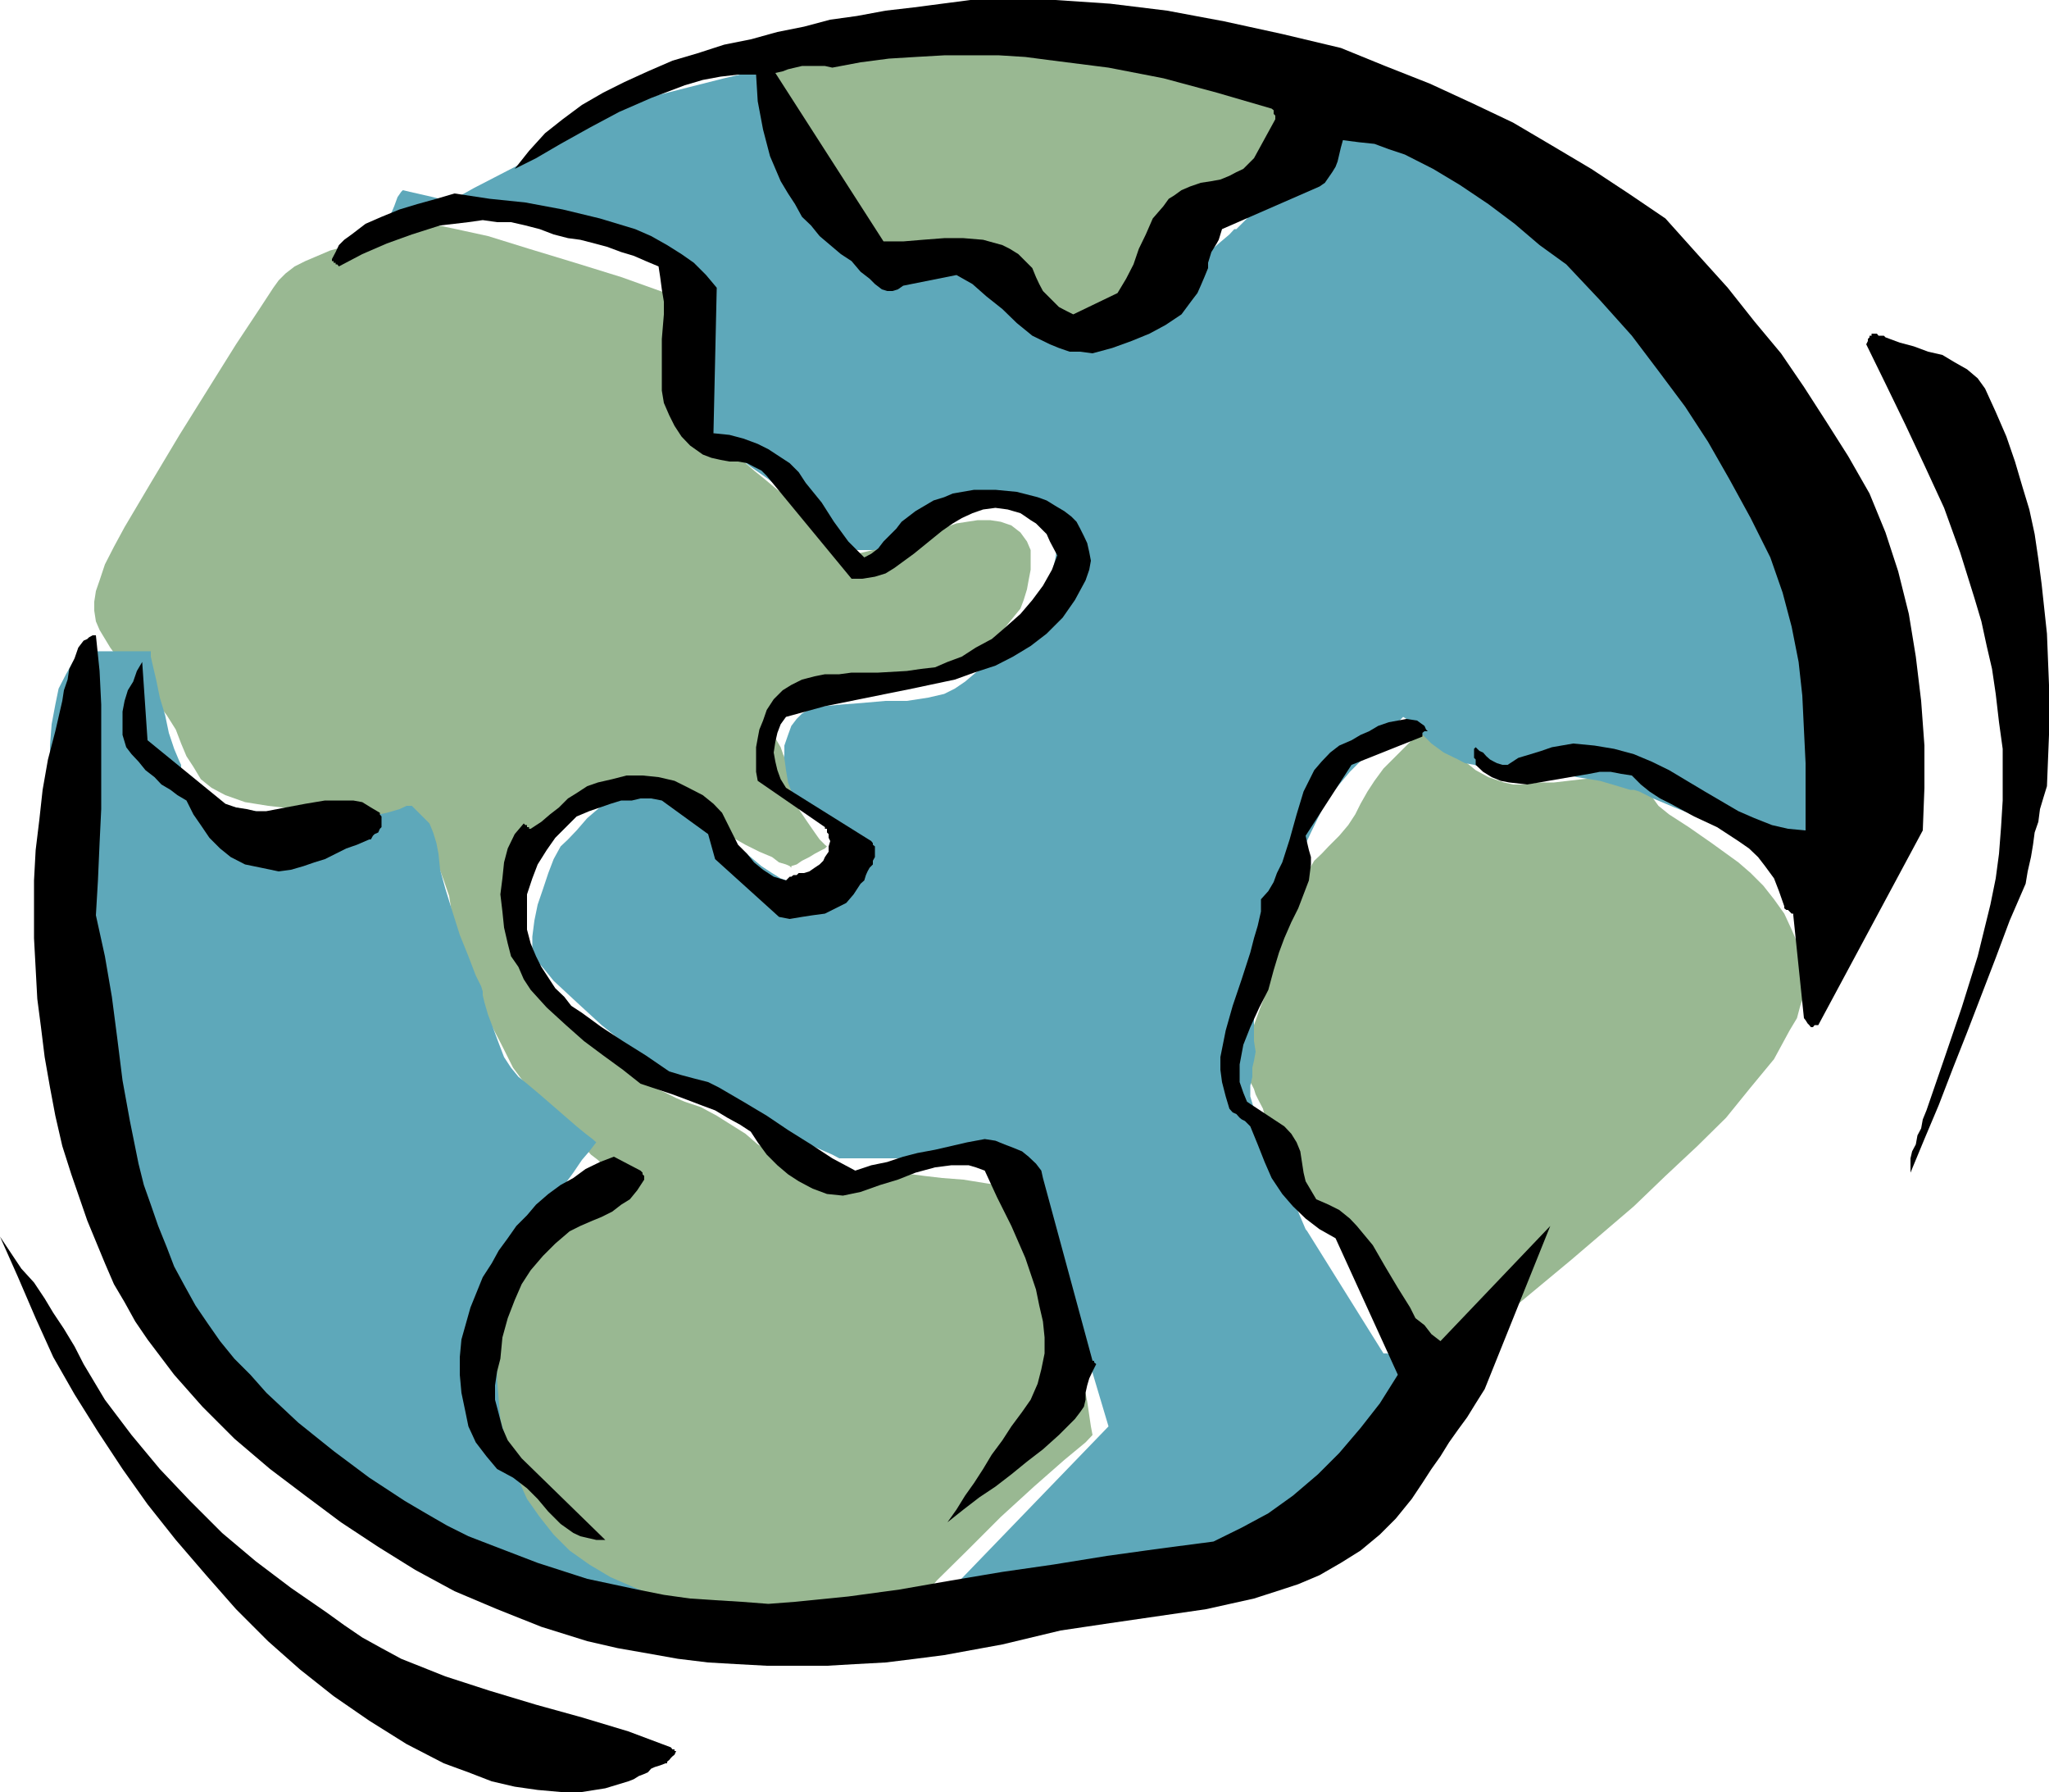
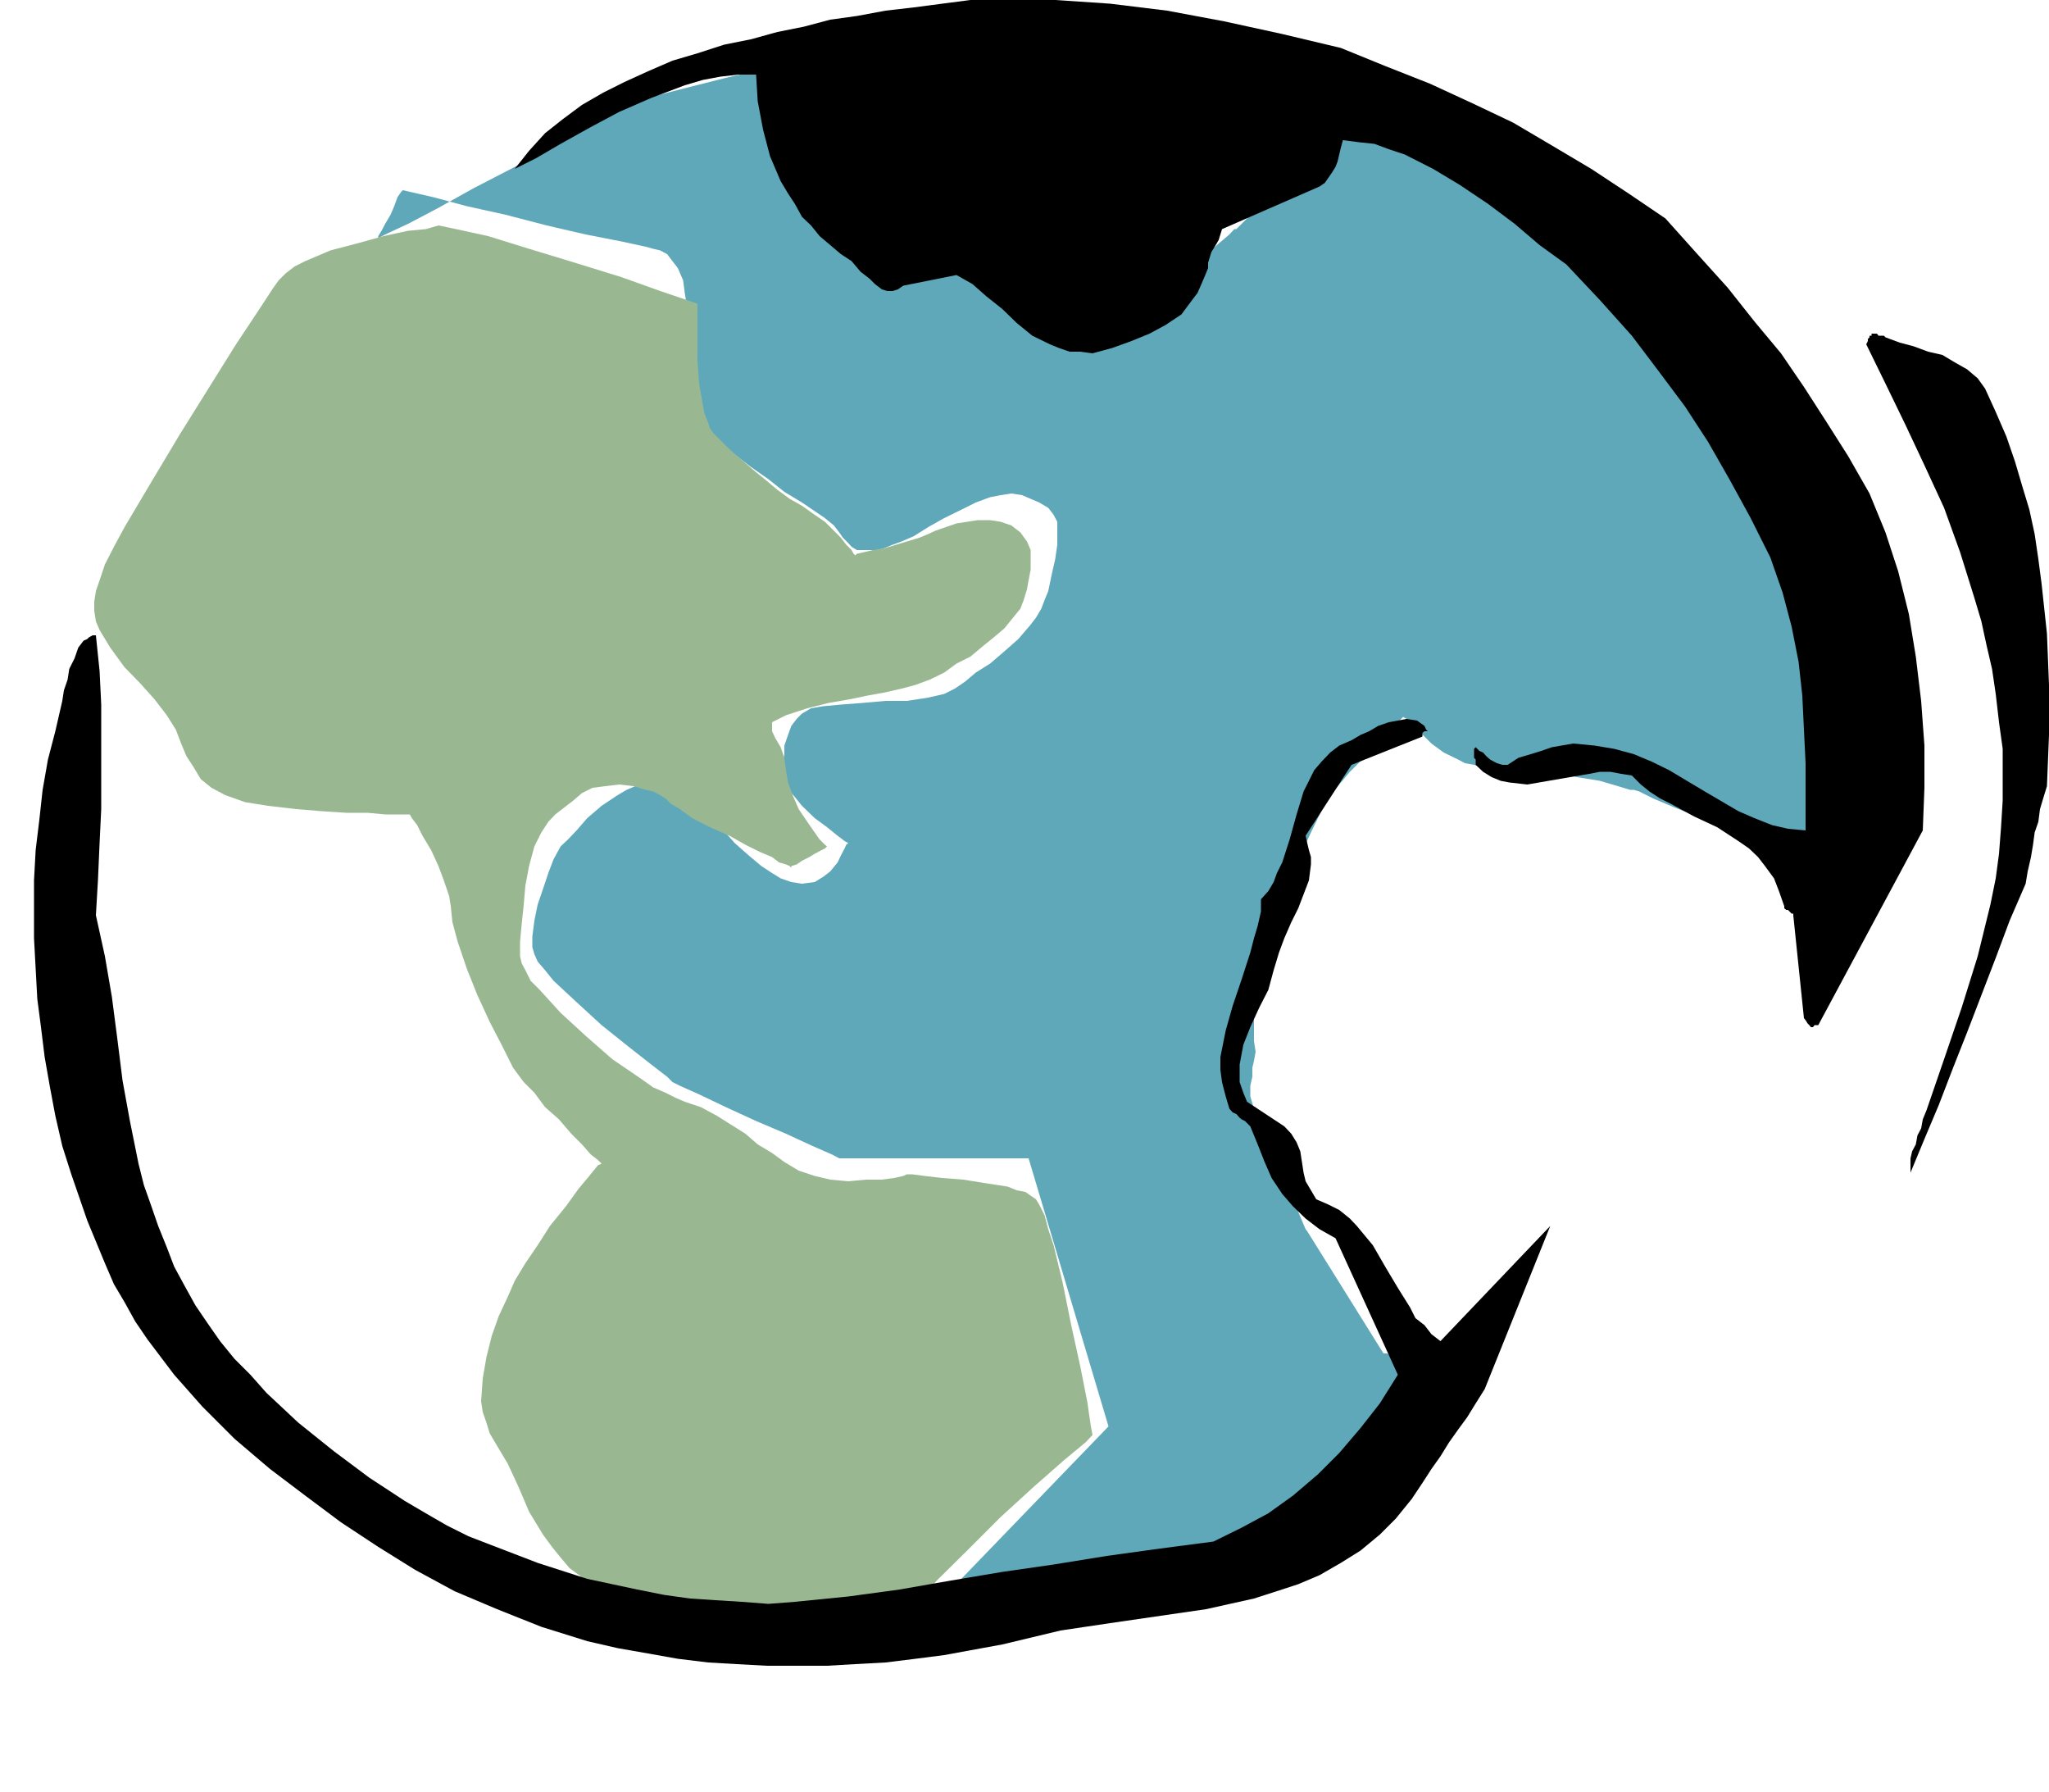
<svg xmlns="http://www.w3.org/2000/svg" height="419.712" viewBox="0 0 360 314.784" width="480">
-   <path style="fill:#99b892" d="m375.038 499.785 2.52-1.872 6.84-5.328 9.36-7.776 10.944-9.36 5.544-5.328 5.616-5.256 5.04-4.968 4.32-5.328 4.104-4.968 2.736-5.04 1.296-2.16.576-2.16.648-1.872v-1.872l-.288-3.456-.648-3.384-1.224-2.808-1.296-2.808-1.8-2.52-1.872-2.376-2.232-2.232-2.16-1.872-4.68-3.384-4.032-2.808-3.456-2.232-1.872-1.512-.936-1.296-.936-1.224-1.224-.936-1.584-.648-2.16-.576-2.808-.36-3.744.36-4.968.576h-2.808l-2.232.36h-2.16l-1.584-.36-2.736-.936-2.232-1.224-1.512-1.224-1.296-1.224-1.224-1.296-1.224-.576-1.296-.648-.936-.648-.576-.576-.648-.648h-.648l-.936.648-1.224 1.224-2.16 2.16-2.52 2.52-1.584 2.16-1.224 1.872-1.224 2.16-.936 1.872-1.224 1.872-1.584 1.872-1.872 1.872-1.224 1.296-1.296 1.224-.936 1.584-.936 1.872-1.512 3.312-1.584 4.032-.936 3.744-.936 3.168-.936 2.808-.648 1.872-.288 1.512-.648 1.584-.576 1.584-.648 1.8-.648 1.584-.288 1.872-.288 1.584v3.384l.288.936.288.648.36.648.288.576.288.936.648 1.296.648 1.224.288 1.224.648 1.296.576 1.224.648 1.224.648 1.296.288 1.512.648 1.872v4.968l.288.648.648.936.936.936 1.512.936 1.872 1.224 1.584 1.296 1.584 1.224 1.512 1.224.936 1.296.936.576.648.648.288.288.36.36.576 1.512.936 1.872 1.584 2.16 1.224 2.52 1.584 2.52 1.224 2.16.936 1.872.288.648.648.576.648.36.936.288 1.512.288 1.872-.288 1.872-.288 1.296-.36 1.224-.288z" transform="translate(-117.638 -263.553)" />
  <path style="fill:#5ea8ba" d="m284.102 543.417 28.296-29.304-14.04-47.088h-33.264l-1.224-.648-3.456-1.512-4.68-2.16-5.256-2.232-5.328-2.448-4.68-2.232-3.384-1.512-1.296-.648-.936-.936-2.808-2.16-4.032-3.168-4.68-3.744-4.392-4.032-4.032-3.744-1.512-1.872-1.296-1.512-.576-1.296-.36-1.224v-1.872l.36-2.808.576-2.808.936-2.736.936-2.808.936-2.448 1.224-2.232 1.296-1.224 1.512-1.584 1.872-2.16 2.52-2.16 2.808-1.872 1.584-.936 1.512-.648 1.584-.288h1.872l1.584.288 2.16.648 1.872 1.224 1.872 1.584 3.744 3.384 2.808 3.168 2.448 2.16 2.232 1.872 1.872 1.224 1.512.936 1.872.648 1.872.288 2.232-.288 1.512-.936 1.224-.936 1.296-1.584.576-1.224.648-1.224.288-.648.36-.288-.648-.36-1.224-.936-1.872-1.512-2.16-1.584-2.232-2.16-1.512-1.872-.936-.936-.36-.936-.288-.936-.288-.936v-1.584l.288-1.872v-1.512l.648-1.872.576-1.584.936-1.224.936-.936 1.584-.936 2.16-.36 3.096-.288 3.744-.288 4.104-.36h3.744l3.744-.576 2.808-.648 1.872-.936 1.8-1.224 1.872-1.584 2.52-1.584 2.52-2.16 2.448-2.16 2.16-2.52.936-1.224.936-1.584.576-1.512.648-1.584.648-3.096.576-2.52.36-2.52v-4.032l-.648-1.224-.936-1.224-1.584-.936-1.512-.648-1.512-.648-1.872-.288-1.872.288-1.872.36-2.52.936-2.448 1.224-3.096 1.512-2.808 1.584-2.52 1.584-2.16.936-1.584.576-1.584.648-1.224.288h-3.456l-.936-.576-.576-.648-.936-.936-.648-.936-.936-1.224-1.584-1.296-1.8-1.224-2.232-1.512-3.096-1.872-2.808-2.232-3.096-2.16-2.808-2.16-2.52-2.232-2.16-1.872-.936-1.872-.648-1.512-.288-1.872v-10.008l-.648-2.16-.648-2.16-.576-2.52-.36-2.16-.288-2.232-.936-2.16-1.224-1.584-.648-.864-1.224-.648-1.224-.288-1.296-.36-4.32-.936-6.264-1.224-6.84-1.584-7.2-1.872-6.84-1.512-5.904-1.584-4.104-.936-1.224-.288-.288.288-.648.936-.576 1.584-.648 1.512-.936 1.584-.648 1.224-.576.936v.36l1.224-.648 4.032-1.872 5.328-2.808 6.192-3.456 6.552-3.384 5.976-3.168 4.608-2.808 2.232-1.8.936-.648 1.512-.936 1.872-.648 2.232-.936 5.904-1.872 5.904-1.512 6.264-1.584 5.256-1.224 3.744-.936 1.296-.36.288.36.288 1.224.936 1.872.648 1.872.936 2.52.936 2.16.936 1.872.648 1.512.864 1.872.936 2.232 1.296 2.448 1.224 2.808 1.224 2.52 1.296 1.872.576 1.584.36.288v.648l.936.576 1.224.36 2.16.576 3.744.936 4.68.648 4.968.648 3.744.576 2.808.288 2.232.36 1.512.288 1.224.936.936.936.936 1.584.936 1.872.936 1.224.936 1.224 1.224.936 1.224.648 1.584.288 2.16.36h2.16l1.584-.36 1.584-.288 1.872-.936 1.872-.936 3.744-2.52 4.032-2.808 3.456-3.096 2.808-2.448 1.872-1.584.864-.936h.36l.936-.936 1.224-1.224 1.224-1.296 1.584-1.512 1.584-1.872.936-1.584.576-1.224.648-1.584.648-1.224 1.224-1.296.936-.936 1.224-.936.936-.576.648-.648h.288l.36-.288.936-.936 1.224-.648 2.16-.936 2.52-.288h2.808l1.224.288 1.584.648 1.872.936 1.512 1.224 5.328 3.744 8.712 5.616 4.968 3.456 5.616 4.032 5.616 4.392 5.976 4.968 5.904 5.256 5.616 5.616 5.616 6.264 4.968 6.552 2.16 3.384 2.232 3.456 2.16 3.744 1.872 3.744 1.512 3.744 1.296 3.744 1.224 4.032.936 4.032 2.808 14.328 1.584 11.592.936 8.352v9.72l-.36 2.448-.576.936v.36l-.36.288-1.224.288-1.872.36-1.872.288-2.16.288h-2.232l-.936-.288-.936-.288-.576-.36-.648-.576-1.872-1.584-3.096-1.872-4.032-1.872-4.104-2.16-4.032-1.584-3.744-1.584-2.448-1.224-.936-.288h-.648l-2.16-.648-3.168-.936-4.032-.648-4.392-.936-4.032-.576-3.744-.288h-4.68l-1.224-.36-1.584-.288-1.224-.648-2.52-1.224-2.16-1.584-1.872-1.872-1.584-1.224-.936-1.224-.576-.36-.36.36-1.224 1.224-1.584 1.584-2.16 2.16-1.872 2.16-2.16 2.16-1.872 2.232-1.224 1.512-1.296 1.872-1.224 2.52-1.224 2.52-1.296 2.808-1.224 2.16-.936 2.16-.648 1.296-.288.576v.648l-.288 1.512-.648 2.448-.648 2.808-.936 3.096-.576 2.808-.648 2.52-.288 1.872-.36 1.224-.288 1.296-.288.936-.36.936-.288 1.224v4.32l.288 1.872-.288 1.584-.288 1.224v1.584l-.36 1.584v1.872l.648 2.16.648 2.52 1.224 2.808 1.584 3.096 1.224 3.096 1.584 3.096 1.224 2.808.936 2.232.648 1.512.288.36 13.392 21.456h.648l1.224.648 1.584.648 1.224 1.224.648.936.576.936v2.52l-.288 1.512-.648 1.872-1.224 1.872-1.584 2.16-4.032 4.68-4.32 4.68-5.04 5.04-4.968 4.608-2.808 1.872-2.808 1.872-2.808 1.872-2.808 1.584-2.808 1.224-2.808 1.296-3.096.576-2.808.648h-12.744l-6.912-.648-6.12-.576-5.328-.648-4.032-.288-2.16-.36z" transform="translate(-117.638 -263.553)" />
  <path style="fill:#99b892" d="m276.974 548.385.576-1.224.936-1.584 1.872-2.16 1.872-2.232 5.328-5.256 5.904-5.904 5.832-5.328 5.328-4.68 3.744-3.096 1.224-1.296-.288-1.512-.648-4.392-1.224-6.192-1.584-7.2-1.512-7.488-1.584-6.552-.936-2.808-.648-2.448-.936-1.872-.576-.936-.936-.648-.936-.648-1.512-.288-1.584-.648-3.744-.576-4.032-.648-3.744-.288-3.096-.36-2.16-.288h-.936l-.648.288-1.584.36-2.16.288h-2.808l-3.096.288-3.168-.288-2.736-.648-2.808-.936-2.52-1.512-2.16-1.584-2.52-1.512-2.16-1.872-2.52-1.584-2.52-1.584-2.808-1.512-2.808-.936-1.512-.648-1.872-.936-2.16-.936-2.232-1.584-4.968-3.384-4.68-4.104-4.392-4.032-3.672-4.032-1.584-1.584-.936-1.872-.648-1.224-.288-1.224v-2.52l.288-3.096.36-3.456.288-3.312.648-3.456.936-3.456 1.224-2.448 1.224-1.872 1.224-1.296 1.584-1.224 1.584-1.224 1.512-1.296 1.872-.936 2.232-.288 2.448-.288 2.52.288 2.16.648 1.296.288 1.224.648.936.576.936.936 1.584.936 2.16 1.584 3.096 1.584 3.456 1.512 2.808 1.584 2.448 1.224 2.232.936 1.224.936 1.224.36.648.288.288.288v-.288l.936-.288.936-.648 1.296-.648.936-.576 1.224-.648.576-.288.36-.36-.36-.288-.936-.936-.864-1.224-1.296-1.872-1.512-2.232-.936-2.16-.936-2.52-.36-2.16-.288-2.16-.648-1.872-.936-1.584-.576-1.224v-1.584l.576-.288 1.872-.936 3.744-1.224 3.744-.936 3.744-.648 3.096-.648 3.168-.576 2.808-.648 2.448-.648 2.52-.936 2.52-1.224 2.16-1.584 2.448-1.224 2.232-1.872 1.872-1.512 1.872-1.584 1.512-1.872 1.296-1.584.576-1.512.576-1.872.288-1.584.36-1.872v-3.456l-.648-1.512-1.152-1.584-1.584-1.224-1.872-.648-1.872-.288h-2.16l-1.872.288-1.872.288-1.872.648-1.872.648-1.224.576-1.584.648-2.16.648-1.872.576-2.232.648-1.872.288-1.512.36-1.296.288-.288.288-.288-.288-.36-.648-.936-.936-.936-1.224-1.224-1.224-1.584-1.584-1.8-1.224-2.232-1.584-2.16-1.224-2.16-1.584-2.232-1.872-1.872-1.512-2.16-1.872-1.872-1.584-1.584-1.584-1.512-1.512-.648-.936-.288-.936-.648-1.584-.288-1.584-.648-3.672-.288-4.104v-9.936l-1.872-.648-4.68-1.584-6.84-2.448-8.136-2.52-8.064-2.448-7.2-2.232-5.616-1.224-3.096-.648-2.232.648-3.096.288-4.32.936-4.68 1.296-4.68 1.224-4.392 1.872-1.872.936-1.584 1.224-1.224 1.224-.936 1.296-2.448 3.744-4.104 6.192-4.68 7.488-5.256 8.424-5.04 8.424-4.608 7.776-1.872 3.456-1.584 3.096-.936 2.808-.648 1.872-.288 1.872v1.584l.288 1.872.648 1.512 1.872 3.096 2.52 3.456 2.736 2.808 2.52 2.808 2.16 2.808 1.584 2.52.936 2.448.936 2.232 1.224 1.872 1.296 2.16 1.872 1.512 2.448 1.296 3.456 1.224 4.032.648 4.968.576 4.392.36 4.392.288h3.744l3.096.288h4.32l.36.648.936 1.224.936 1.872 1.512 2.52 1.296 2.808.936 2.52.936 2.736.288 1.8.288 2.808.936 3.456 1.584 4.68 1.872 4.68 2.16 4.68 2.232 4.32 1.872 3.744 1.872 2.52 1.872 1.872 1.872 2.52 2.448 2.16 2.16 2.52 1.872 1.872 1.584 1.8 1.224.936.648.648-.648.288-1.512 1.872-1.872 2.232-2.232 3.096-2.808 3.456-2.16 3.384-2.16 3.168-1.872 3.096-1.224 2.808-1.584 3.384-1.224 3.456-.936 3.744-.648 3.744-.288 4.032.288 1.872.648 1.872.576 1.872.936 1.584 2.232 3.744 1.872 4.032 1.872 4.392 2.448 4.032 1.584 2.16 1.512 1.872 1.584 1.872 2.16 1.584 2.232 1.512 2.16 1.296 2.808 1.224 3.096.936 6.912 1.224 7.416.936 7.848.648h7.488l6.84.288 5.256-.288h3.744z" transform="translate(-117.638 -263.553)" />
-   <path style="fill:#5ea8ba" d="M132.038 377.96h12.096v.937l.36 1.584.576 2.448.648 3.168.936 3.096.648 3.096.936 2.808.936 2.232.288.576v.648l-.288.576-.36.648-.576.936v1.224l.288.36.936.576.936.36 4.032 1.224 5.976 1.224 7.128 1.296 5.904.576h5.04l4.032-.576 3.096-.648 2.232-.648 1.224-.576h.936l.288.288.936.936.936.936.936.936.648 1.584.576 1.872.36 1.872.288 2.808.936 3.384 1.224 3.96 1.296 4.104 1.512 3.744 1.296 3.384.936 1.872.288.936v.648l.288 1.224.648 2.232.936 2.448.936 2.52.936 2.448 1.224 1.872 1.296 1.584 1.512 1.224 2.232 1.872 2.16 1.872 2.16 1.872 2.16 1.872 1.584 1.296 1.224.936.648.576-.288.36-.936 1.224-1.296 1.512-1.512 2.232-1.584 2.16-1.224 2.16-1.584 2.52-.936 1.872-.936 1.584-.936 1.224-1.224 1.224-.936.936-1.224 1.584-.936 2.16-.936 2.808-.648 4.392-.288 5.256v6.552l.288 3.456.288 3.384.936 3.456.936 3.744 1.296 3.456 1.512 3.384 2.232 3.168 2.448 3.096 2.808 2.808 3.456 2.448 3.744 2.232 4.32 1.872 3.744 1.512 2.52.936.288.36.36.288v.288l-.36.36h-3.744l-6.552-.648-7.488-.936-7.416-.936-5.328-.936-2.16-.288-2.52-1.872-6.264-5.328-8.712-7.488-10.296-8.424-9.936-8.352-9.072-7.488-6.192-5.328-2.52-1.872-1.224-4.68-3.744-11.808-4.968-17.136-5.04-19.944-2.16-10.296-1.872-10.656-1.224-9.576-.936-9.36v-8.352l.288-3.744.648-3.456.576-2.808 1.296-2.52 1.224-2.16z" transform="translate(-117.638 -263.553)" />
  <path style="fill:#000" d="m477.278 401.649.36-9v-8.784l-.36-9-.936-8.712-.576-4.392-.648-4.392-.936-4.32-1.224-4.032-1.296-4.392-1.512-4.392-1.872-4.32-1.872-4.104-1.296-1.8-1.872-1.584-2.16-1.224-2.16-1.296-2.52-.576-2.52-.936-2.448-.648-2.52-.936-.288-.288h-.936l-.288-.36h-.936v.36h-.36v.288l-.288.288v.36l-.288.576 3.384 6.912 3.456 7.128 3.384 7.2 3.456 7.488 2.808 7.776 2.52 8.064 1.224 4.104.936 4.32.936 4.032.648 4.392.576 4.968.648 4.68v9.072l-.288 4.68-.36 4.68-.576 4.32-.936 4.608-2.232 9.072-2.808 9-3.096 9.072-3.096 9-.648 1.584-.288 1.584-.648 1.224-.288 1.584-.648 1.224-.288 1.224v2.52l2.448-5.904 2.52-5.976 2.52-6.552 2.448-6.192 2.52-6.552 2.52-6.552 2.448-6.552 2.808-6.48.36-2.16.576-2.52.36-2.16.288-2.16.648-1.872.288-2.232.648-2.16z" transform="translate(-117.638 -263.553)" />
  <path style="fill:#000" d="m455.462 409.425.288-7.488v-7.416l-.576-7.848-.936-7.776-1.224-7.488-1.872-7.488-2.232-6.84-2.808-6.84-3.744-6.552-3.744-5.904-4.032-6.264-4.032-5.904-4.68-5.616-4.68-5.904-5.328-5.904-5.616-6.264-6.48-4.392-6.552-4.32-6.912-4.104-6.84-4.032-7.128-3.384-7.488-3.456-7.848-3.096-7.776-3.168-10.296-2.448-10.224-2.232-10.008-1.872-10.008-1.224-9.648-.648h-14.904l-4.968.648-4.968.648-4.968.576-5.04.936-4.68.648-4.608 1.224-4.68.936-4.68 1.296-4.68.936-4.68 1.512-4.392 1.296-4.32 1.872-4.104 1.872-3.744 1.872-3.744 2.16-3.384 2.52-3.096 2.448-2.808 3.096-2.52 3.168 3.744-1.872 4.32-2.52 5.04-2.808 5.256-2.808 5.616-2.448 5.904-2.232 3.168-.936 3.096-.576 3.096-.36h3.168l.288 4.68.936 4.968 1.224 4.68 1.872 4.392 1.296 2.16 1.224 1.872 1.224 2.232 1.584 1.512 1.512 1.872 1.872 1.584 1.872 1.584 1.872 1.224 1.584 1.872 1.584 1.224.936.936 1.224.936.936.288h.936l.936-.288.936-.648 9.36-1.872 2.808 1.584 2.448 2.16 2.808 2.232 2.52 2.448 2.736 2.232 3.096 1.512 1.584.648 1.872.648h1.872l2.16.288 3.456-.936 3.384-1.224 3.168-1.296 2.808-1.512 2.808-1.872 1.872-2.52.936-1.224.576-1.296.648-1.512.648-1.584v-.936l.288-.936.288-.936.36-.576.576-.936.36-.648.288-.936.288-.936 17.136-7.488.936-.648.648-.936.648-.936.576-.936.36-.936.288-1.224.288-1.224.36-1.296 2.808.36 2.736.288 2.52.936 2.808.936 4.968 2.52 4.68 2.808 5.04 3.384 4.608 3.456 4.392 3.744 4.68 3.384 5.904 6.264 5.616 6.264 4.68 6.192 4.68 6.264 4.032 6.192 3.744 6.552 3.744 6.84 3.456 6.912 2.16 6.192 1.584 5.976 1.224 6.192.648 5.904.288 5.976.288 5.904v11.808l-3.096-.288-2.808-.648-3.096-1.224-2.808-1.224-5.904-3.456-6.264-3.744-3.096-1.512-3.096-1.296-3.456-.936-3.456-.576-3.744-.36-3.744.648-1.872.648-1.872.576-2.16.648-1.872 1.224h-.936l-.936-.288-.576-.288-.648-.36-.648-.576-.576-.648-.648-.288-.648-.648-.288.288v1.584l.288.288v.936l1.296 1.224 1.512.936 1.584.648 1.512.288 3.168.36 3.744-.648 3.744-.648 3.384-.576 1.872-.36h1.872l1.872.36 1.872.288 1.584 1.584 1.512 1.224 1.872 1.224 1.872.936 4.104 2.232 4.032 1.872 1.872 1.224 1.872 1.224 1.872 1.296 1.584 1.512 1.224 1.584 1.584 2.16.864 2.232.936 2.664v.36l.36.288h.288l.288.288.36.36h.288v.288l1.872 18.072.288.36.36.576.288.288.288.36h.36l.288-.36h.648z" transform="translate(-117.638 -263.553)" />
  <path style="fill:#000" d="m390.014 478.905-19.296 20.232-1.584-1.224-1.224-1.584-1.584-1.224-.936-1.872-2.16-3.456-2.232-3.744-2.16-3.744-2.808-3.384-1.224-1.296-1.872-1.512-1.872-.936-2.16-.936-.936-1.584-.936-1.584-.36-1.512-.288-1.872-.288-1.872-.648-1.584-.936-1.512-1.224-1.296-6.552-4.32-.648-1.584-.648-1.872v-3.096l.648-3.456 1.224-3.096 1.584-3.456 1.584-3.096.936-3.456.936-3.096.936-2.52 1.224-2.808 1.224-2.448.936-2.448.936-2.448.36-2.808v-1.296l-.36-1.224-.288-1.224-.288-1.296 8.064-12.456 12.456-4.968v-.648l.36-.288h.576l-.288-.288-.288-.648-1.296-.936-1.872-.288-1.512.288-1.584.288-1.872.648-1.584.936-1.512.648-1.584.936-2.16.936-1.584 1.224-1.512 1.584-1.296 1.512-1.872 3.744-1.224 4.032-1.224 4.392-1.296 4.032-.936 1.872-.576 1.584-.936 1.584-1.296 1.44v2.16l-.576 2.52-.648 2.16-.648 2.52-1.512 4.68-1.584 4.68-1.224 4.32-.936 4.68v2.232l.288 2.16.648 2.52.648 2.16.576.648.648.288.576.648.36.288.576.288.36.36.288.288.288.288 1.296 3.168 1.224 3.096 1.224 2.808 1.872 2.808 1.872 2.16 2.232 2.16 2.448 1.872 2.808 1.584 10.944 23.976-3.168 5.04-3.384 4.32-3.744 4.392-3.744 3.744-4.392 3.744-4.32 3.096-4.68 2.52-4.968 2.448-9.36 1.224-9.36 1.296-9.36 1.512-9 1.296-9 1.512-9.072 1.584-9 1.224-9.36.936-4.68.36-4.68-.36-4.68-.288-4.392-.288-4.608-.648-4.68-.936-4.392-.936-4.392-.936-8.712-2.808-8.064-3.096-4.104-1.584-3.744-1.872-3.744-2.16-3.672-2.16-6.264-4.104-6.264-4.68-6.192-4.968-5.616-5.256-2.808-3.168-2.808-2.808-2.52-3.096-2.16-3.096-2.16-3.168-1.872-3.384-1.872-3.456-1.296-3.384-1.512-3.744-1.296-3.744-1.224-3.456-.936-3.744-1.512-7.488-1.296-7.128-.936-7.488-.936-7.2-1.224-7.128-1.584-7.2.36-6.12.288-6.552.288-5.976v-18.36l-.288-5.904-.648-6.264h-.576l-.648.36-.288.288-.648.288-.936 1.224-.648 1.872-.936 1.872-.288 1.872-.648 1.872-.288 1.872-1.224 5.328-1.296 4.968-.936 5.328-.576 5.256-.648 5.328-.288 5.328v10.151l.288 5.328.288 5.328.648 4.968.648 5.256.936 5.328.936 4.968 1.224 5.328 1.584 4.968 2.808 8.136 3.096 7.488 1.584 3.672 1.872 3.168 1.872 3.384 2.16 3.168 4.68 6.192 4.968 5.616 5.616 5.616 6.264 5.328 6.192 4.68 6.264 4.68 6.552 4.32 6.48 4.032 6.912 3.744 7.488 3.168 7.776 3.096 8.064 2.52 5.328 1.224 5.328.936 5.256.936 5.328.648 4.968.288 5.328.288h10.584l4.968-.288 5.328-.288 5.256-.648 5.04-.648 10.224-1.872 10.224-2.448 8.712-1.296 8.424-1.224 8.424-1.224 8.424-1.872 4.032-1.296 3.744-1.224 3.744-1.584 3.744-2.16 3.456-2.16 3.384-2.808 2.808-2.808 2.808-3.456 1.872-2.808 1.584-2.448 1.584-2.232 1.512-2.448 1.584-2.232 1.584-2.16 1.512-2.448 1.584-2.52z" transform="translate(-117.638 -263.553)" />
-   <path style="fill:#99b892" d="M341.702 284.505v-.648l-.288-.288v-.649l-.36-.288-9.648-2.808-9.36-2.52-9.648-1.872-9.648-1.224-4.968-.648-4.608-.288h-9.648l-5.04.288-4.68.288-4.968.648-4.968.936-1.296-.288h-4.032l-1.224.288-1.224.288-.936.36-1.296.288 19.008 29.592h3.456l3.456-.288 3.744-.288h3.384l3.456.288 3.384.936 1.296.648 1.512.936 1.224 1.224 1.224 1.224.648 1.584.576 1.224.648 1.224.936.936.936.936.936.936 1.224.648 1.296.648 7.776-3.744 1.512-2.52 1.296-2.52.936-2.736 1.224-2.52 1.224-2.808 1.872-2.16.936-1.296.936-.576 1.296-.936 1.512-.648 1.872-.648 1.872-.288 1.584-.288 1.584-.648 1.224-.648 1.224-.576.936-.936.936-.936z" transform="translate(-117.638 -263.553)" />
-   <path style="fill:#000" d="m309.59 502.593-8.712-32.112-.288-1.296-.936-1.224-1.296-1.224-1.152-.936-1.584-.648-1.512-.576-1.584-.648-1.872-.288-3.096.576-2.808.648-2.808.648-3.096.576-2.52.648-2.808.936-2.808.576-2.808.936-4.032-2.16-3.744-2.448-4.032-2.52-3.744-2.52-4.104-2.448-4.32-2.52-1.872-.936-2.52-.648-2.16-.576-2.16-.648-4.104-2.808-4.032-2.52-3.744-2.448-3.456-2.52-1.872-1.224-1.224-1.584-1.584-1.512-1.224-1.872-1.224-1.872-.936-1.872-.936-2.232-.648-2.448v-6.192l.936-2.808.936-2.448 1.584-2.52 1.512-2.16 1.872-1.872 1.872-1.872 2.232-.936 1.872-.648 1.872-.648 1.872-.576h1.872l1.512-.36h1.872l1.872.36 8.136 5.904 1.224 4.392 11.232 10.152 1.872.36 2.16-.36 1.872-.288 2.16-.288 1.872-.936 1.872-.936 1.296-1.512 1.224-1.872.648-.576.288-.936.288-.648.36-.648.576-.576v-.648l.36-.648v-1.872l-.36-.288v-.288l-.288-.36-14.976-9.36-.936-1.512-.576-1.584-.36-1.512-.288-1.584.288-1.872.36-1.584.576-1.512.936-1.296 6.84-1.872 7.488-1.512 7.848-1.584 7.488-1.584 3.384-1.224 3.744-1.224 3.096-1.584 3.096-1.872 2.808-2.16 2.808-2.808 2.16-3.096 1.872-3.456.648-1.872.288-1.584-.288-1.512-.36-1.584-.576-1.224-.648-1.296-.648-1.224-.936-.936-1.224-.936-1.584-.936-1.512-.936-1.584-.576-3.672-.936-3.744-.36h-3.744l-3.744.648-1.512.648-1.872.576-1.584.936-1.584.936-1.224.936-1.224.936-.936 1.224-1.296 1.296-.936.936-.936 1.224-1.224.936-1.224.648-2.808-2.808-2.52-3.456-2.16-3.384-2.808-3.456-1.224-1.872-1.584-1.584-1.872-1.224-1.872-1.224-1.872-.936-2.52-.936-2.448-.648-2.808-.288.576-25.56-1.872-2.232-2.16-2.16-2.16-1.512-2.52-1.584-2.808-1.584-2.808-1.224-3.096-.936-3.096-.936-6.552-1.584-6.552-1.224-6.264-.648-6.192-.936-3.168.936-3.384.936-3.096.936-3.168 1.296-2.808 1.224-2.448 1.872-1.296.936-.936.936-.576 1.224-.648 1.224v.36h.288v.288h.36v.288h.288l.288.36 4.104-2.16 4.32-1.872 4.392-1.584 4.968-1.584 2.52-.288 2.448-.288 2.52-.36 2.52.36h2.448l2.52.576 2.52.648 2.448.936 2.52.648 2.16.288 2.52.648 2.16.576 2.52.936 2.16.648 2.16.936 2.232.936.288 1.872.288 2.16.36 2.16v2.232l-.36 4.32v9.072l.36 2.16.936 2.16.936 1.872 1.224 1.872 1.512 1.584 2.232 1.584 1.512.576 1.584.36 1.584.288h1.512l1.584.288 1.224.648 1.296.648.936.936 14.904 18.072h1.872l2.232-.36 1.872-.576 1.512-.936 3.456-2.52 3.456-2.808 1.512-1.224 1.872-1.296 1.584-.936 1.872-.864 1.872-.648 2.16-.288 2.16.288 2.232.648.864.576.936.648.936.576.936.936.936.936.576 1.296.648 1.224.648 1.224-.936 2.52-1.584 2.808-1.872 2.52-2.088 2.448-2.52 2.232-2.52 2.16-2.808 1.512-2.448 1.584-2.52.936-2.16.936-2.52.288-2.448.36-5.04.288h-4.68l-2.16.288h-2.52l-1.8.36-2.232.576-1.872.936-1.512.936-1.584 1.584-1.224 1.872-.648 1.872-.648 1.584-.288 1.512-.288 1.584v4.32l.288 1.584 11.808 8.136v.288h.36v.648l.288.288v.647l.288.576-.288.936v.936l-.648.936-.288.648-.648.648-.864.576-.936.648-.936.288h-.936l-.36.36h-.576l-.36.288h-.288l-.288.288-.36.36-2.16-.648-1.872-1.224-1.584-1.296-1.224-1.512-1.584-1.584-.936-1.872-.936-1.872-.936-1.872-1.512-1.584-1.872-1.512-2.52-1.296-2.448-1.224-2.808-.648-2.808-.288h-2.808l-2.52.648-2.52.576-1.872.648-1.872 1.224-1.512.936-1.584 1.584-1.584 1.224-1.512 1.296-1.872 1.224h-.288v-.288h-.36v-.36h-.288l-.288-.288-1.584 1.872-1.224 2.52-.648 2.448-.288 2.808-.36 2.808.36 3.024.288 2.808.648 2.808.576 2.232 1.296 1.872.936 2.16 1.224 1.872 2.808 3.096 3.384 3.096 3.168 2.808 3.384 2.52 3.456 2.52 3.096 2.448 2.808.936 2.808.936 2.52.936 2.448.936 2.52.936 2.16 1.296 2.232 1.224 1.872 1.224 1.224 1.872 1.584 2.16 1.872 1.872 1.872 1.584 1.872 1.224 2.448 1.296 2.52.936 2.808.288 3.096-.648 3.456-1.224 3.096-.936 3.096-1.224 3.456-.936 2.808-.36h3.096l1.224.36 1.584.576 2.16 4.68 2.52 5.04 2.448 5.616 1.872 5.544.576 2.808.648 2.808.288 2.808v2.808l-.576 2.808-.648 2.52-1.224 2.808-1.512 2.16-1.872 2.52-1.584 2.448-1.872 2.52-1.512 2.52-1.584 2.448-1.584 2.232-1.512 2.448-1.584 2.232 2.808-2.232 2.808-2.16 2.808-1.872 2.808-2.16 2.736-2.232 2.808-2.16 2.808-2.52 2.808-2.808.936-1.224.648-.936.288-1.224v-1.224l.288-1.296.36-1.224.576-1.224.648-1.296-.36-.288v-.288zm-74.088 67.896-7.488-2.808-8.136-2.448-8.064-2.232-8.136-2.448-7.776-2.52-7.776-3.096-3.456-1.872-3.384-1.872-3.168-2.16-3.096-2.232-6.264-4.32-6.192-4.68-5.904-4.968-5.616-5.616-5.328-5.616-4.968-5.976-4.68-6.192-3.744-6.264-1.584-3.096-1.872-3.096-1.872-2.808-1.512-2.52-1.872-2.808-2.232-2.448-1.872-2.808-1.872-2.808 3.168 7.128 3.096 7.2 3.096 6.84 3.744 6.552 4.104 6.552 4.32 6.552 4.392 6.192 4.968 6.264 5.328 6.192 5.256 5.976 5.616 5.616 5.616 4.968 5.904 4.68 6.264 4.32 6.552 4.104 6.552 3.384 4.32 1.584 4.104 1.584 4.032.936 4.032.576 4.032.36h3.744l4.104-.648 4.032-1.224.936-.36.936-.576.936-.36.648-.288.576-.648.648-.288.936-.288.936-.36h.288v-.288l.36-.288.288-.36.288-.288.36-.288.288-.648h-.288v-.288h-.36l-.288-.36zm-5.328-101.304-4.68-2.448-2.448.936-2.52 1.224-2.16 1.584-2.232 1.224-2.16 1.584-2.16 1.872-1.584 1.872-1.872 1.872-1.512 2.16-1.584 2.16-1.224 2.232-1.584 2.448-2.16 5.328-1.584 5.616-.288 3.096v3.096l.288 3.168.648 3.096.576 2.808 1.296 2.808 1.872 2.448 1.872 2.232 2.808 1.512 2.448 1.872 1.872 1.872 1.872 2.232 2.16 2.16 2.232 1.584 1.224.576 1.224.288 1.584.36h1.584l-14.688-14.328-1.224-1.584-1.224-1.584-.936-2.16-.648-2.52-.648-2.448v-2.52l.36-2.448.576-2.232.36-3.744.936-3.384 1.224-3.168 1.224-2.808 1.584-2.448 2.16-2.52 2.16-2.16 2.52-2.16 1.872-.936 2.16-.936 1.584-.648 1.872-.936 1.584-1.224 1.512-.936 1.296-1.584 1.224-1.872v-.649l-.288-.288v-.288l-.36-.36zm-45.504-61.92v-.288l-.288-.36v-.288l-1.584-.936-1.512-.936-1.584-.288h-4.968l-3.456.576-3.456.648-3.384.648h-1.872l-1.584-.36-1.872-.288-1.872-.648-13.68-11.16-.936-13.752-.936 1.584-.648 1.872-.936 1.512-.576 1.872-.36 1.872v4.104l.648 2.16.936 1.224 1.224 1.296 1.224 1.512 1.584 1.224 1.224 1.296 1.584.936 1.224.936 1.584.936 1.224 2.448 1.296 1.872 1.512 2.232 1.872 1.872 1.872 1.512 2.52 1.296 2.808.576 3.096.648 2.16-.288 2.232-.648 1.872-.648 1.872-.576 1.872-.936 1.872-.936 1.872-.648 2.16-.936h.288l.36-.648.288-.288.648-.288.288-.648.288-.288v-.648z" transform="translate(-117.638 -263.553)" />
</svg>